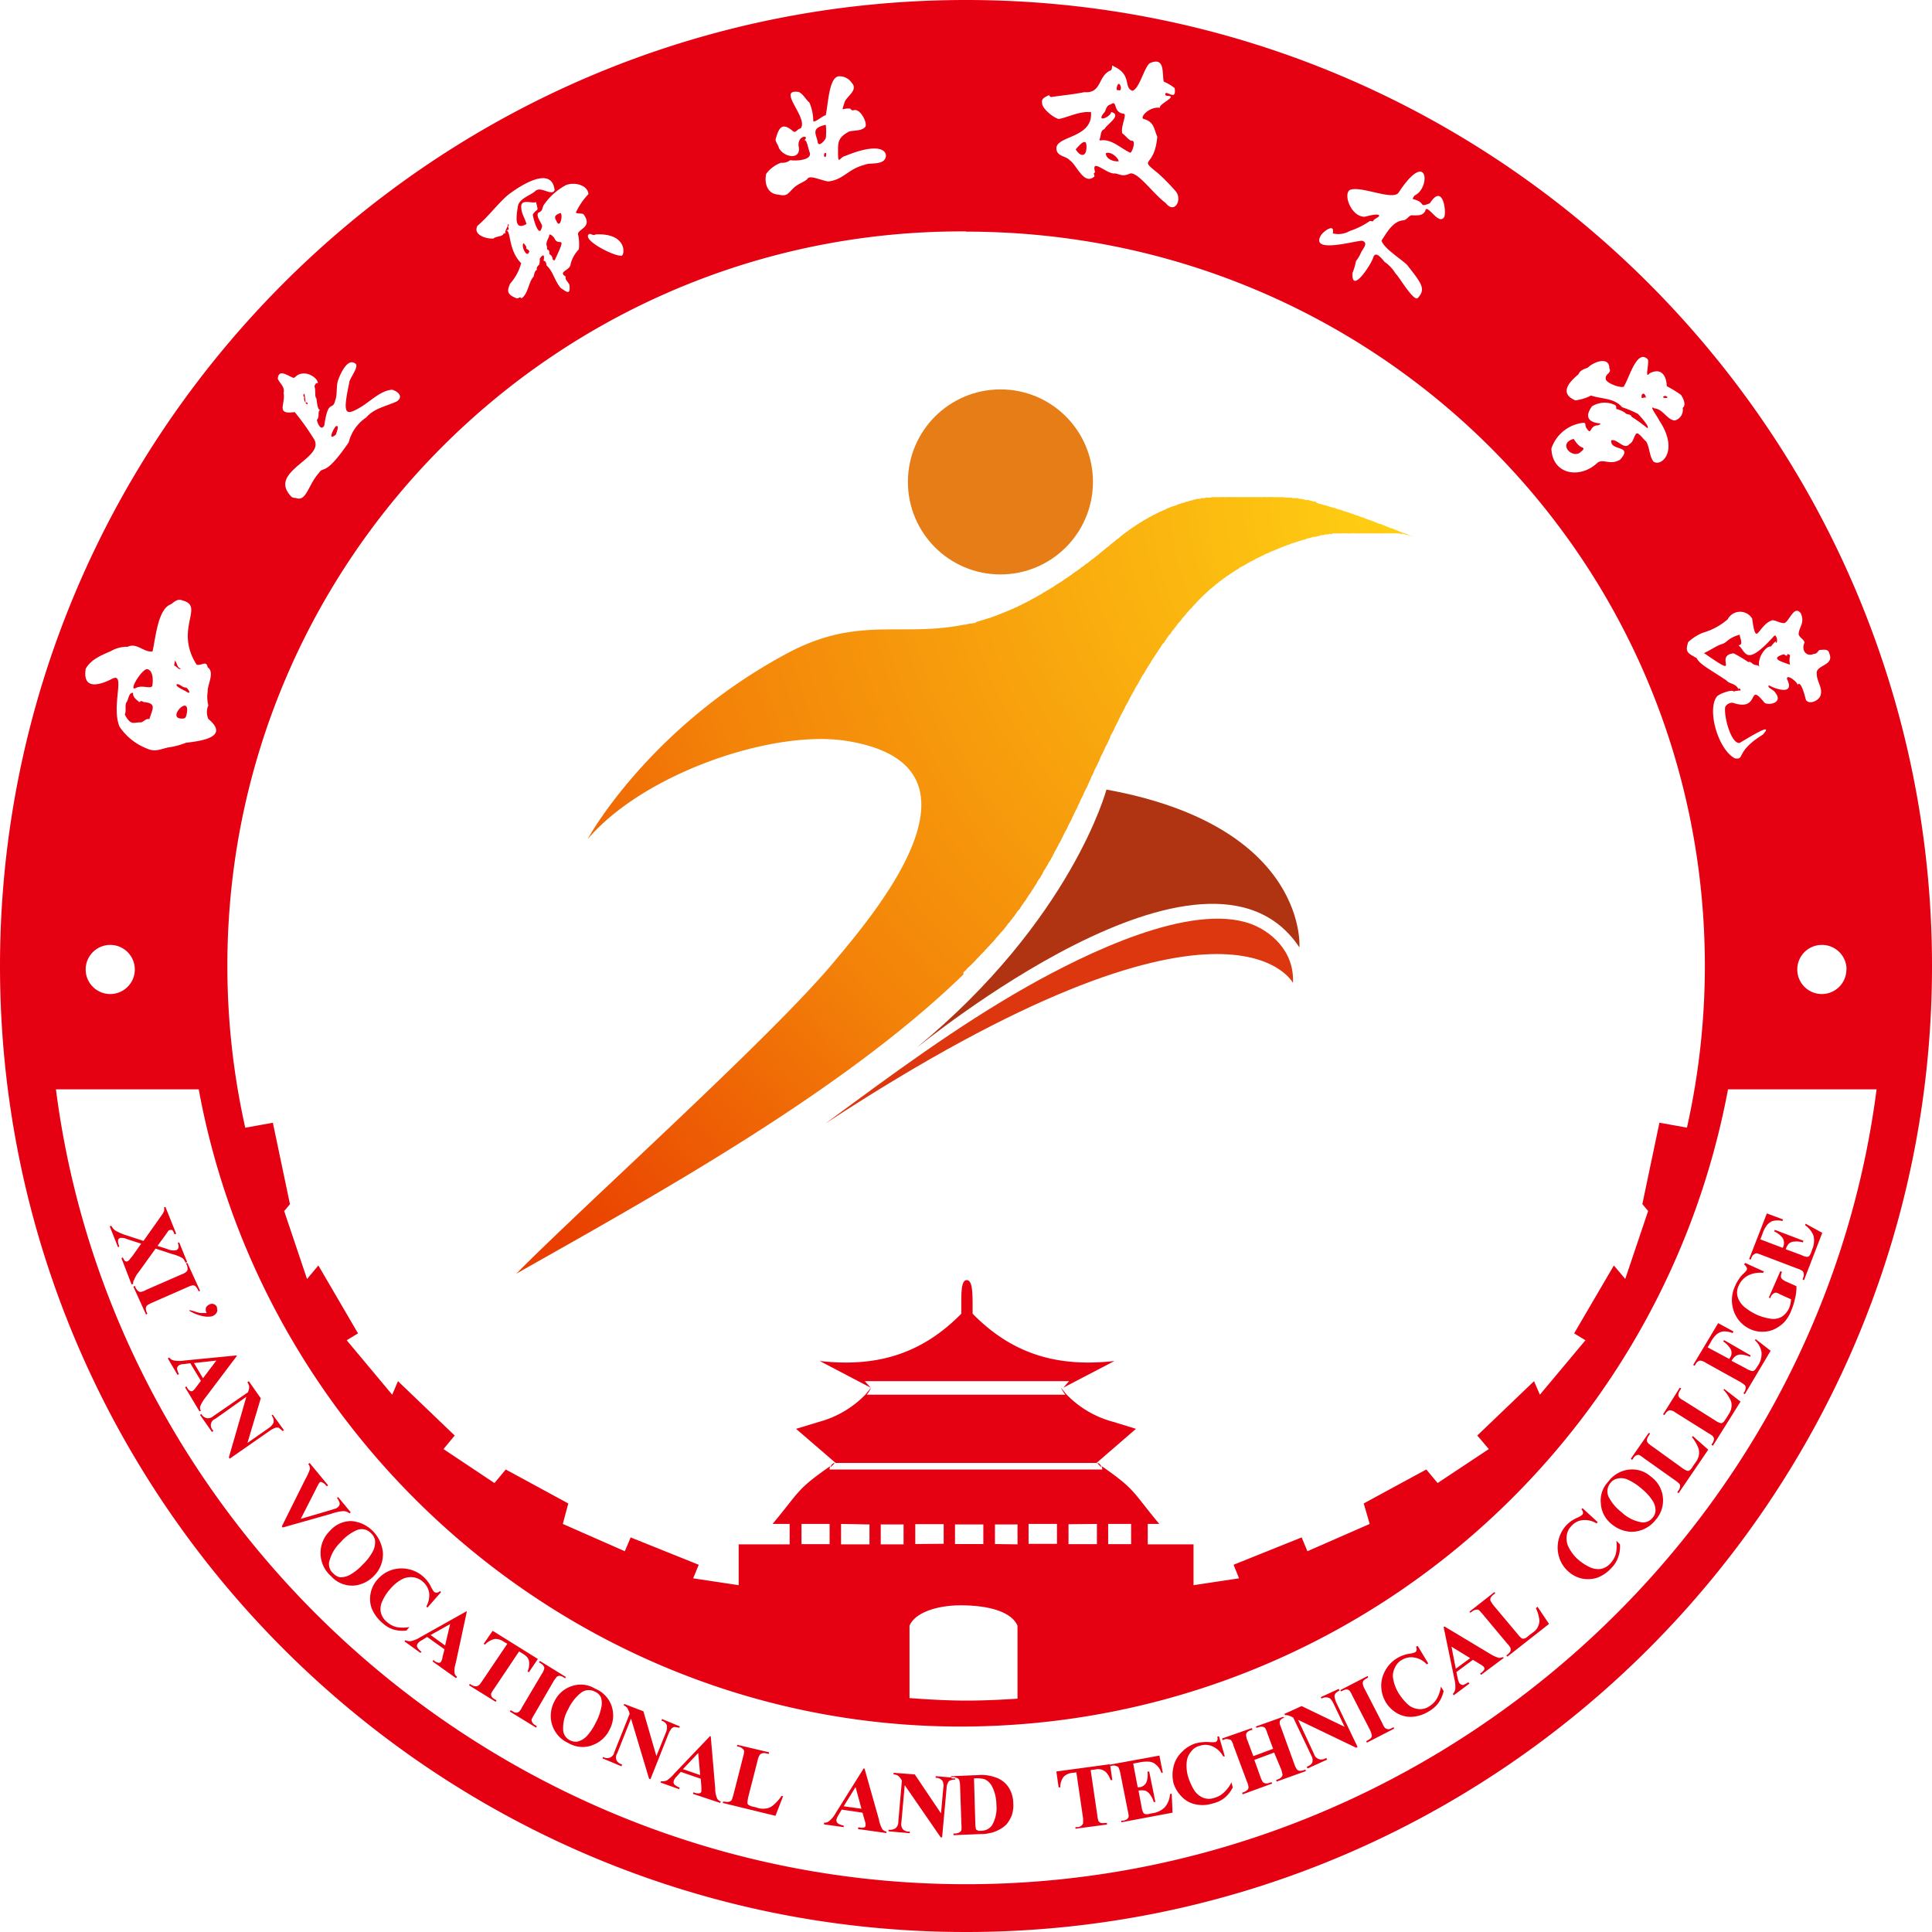
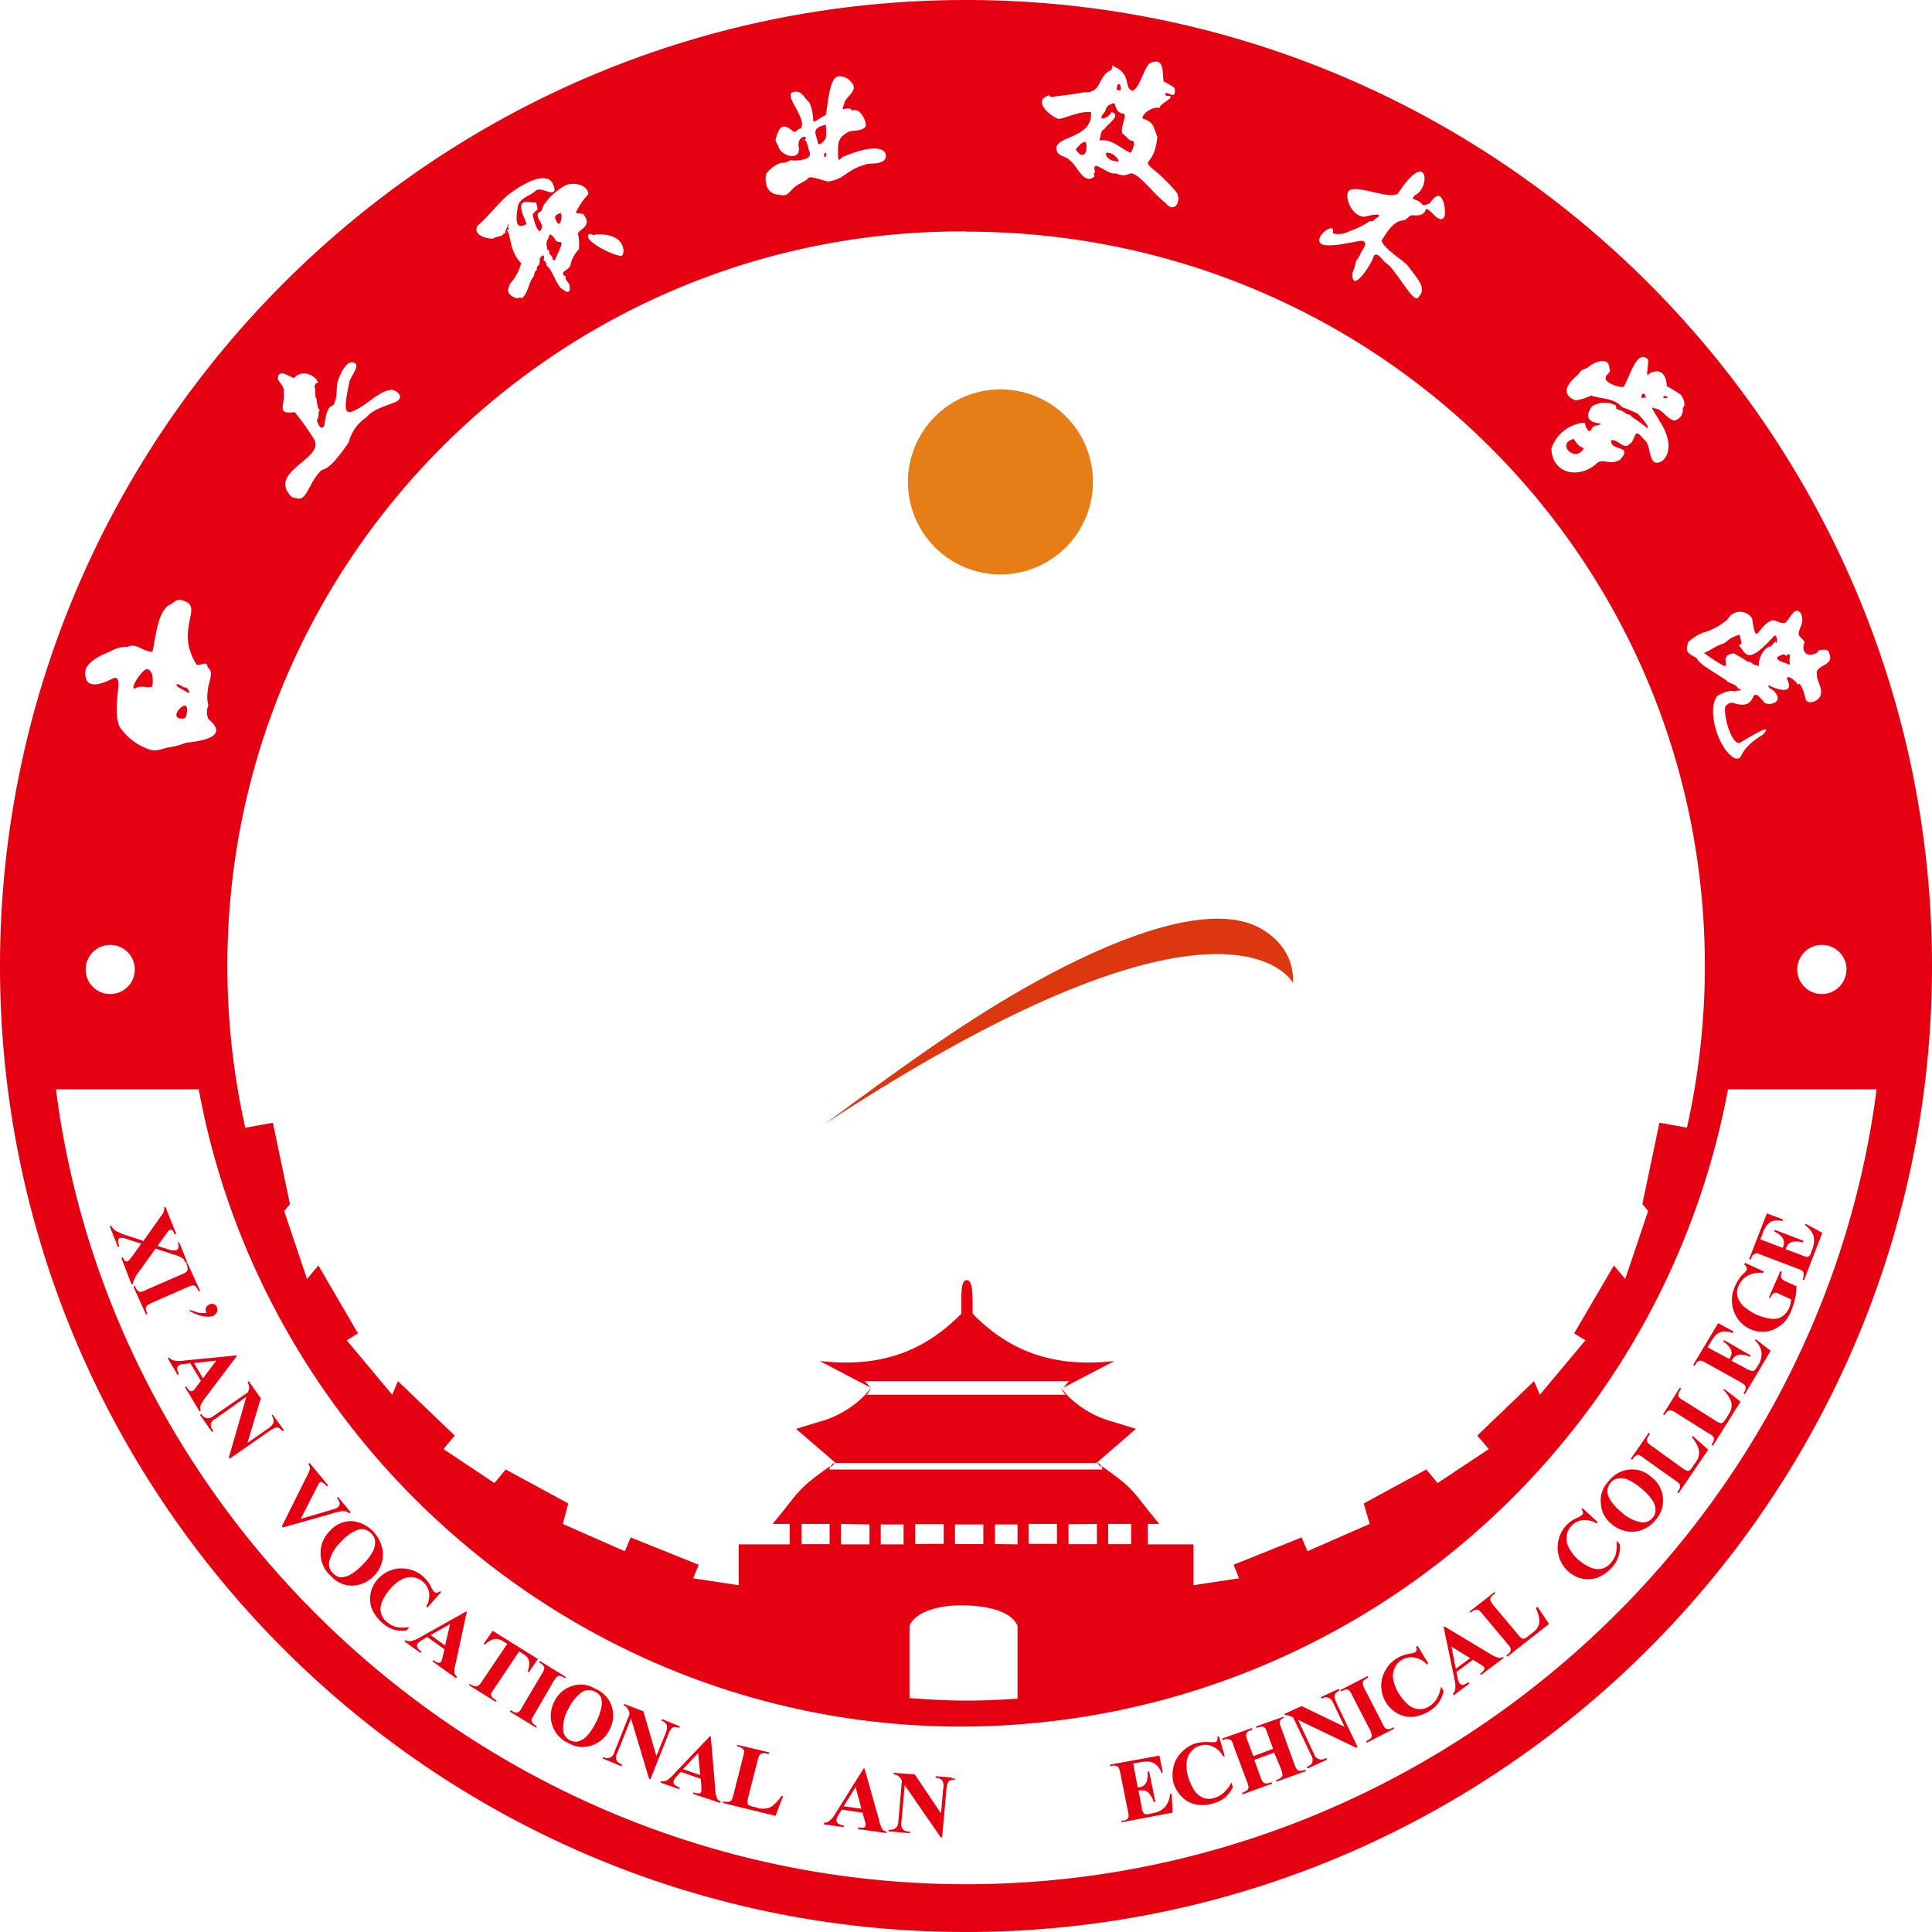
<svg xmlns="http://www.w3.org/2000/svg" width="898" height="898" fill="none">
  <path fill="#E77D16" fill-rule="evenodd" d="M508 224.034c-.02 23.749-19.29 42.985-43.03 42.967-23.75-.019-42.99-19.286-42.97-43.035.02-23.735 19.27-42.966 43-42.966 23.71-.038 42.96 19.153 43 42.863z" clip-rule="evenodd" />
-   <path fill="#B03312" fill-rule="evenodd" d="M514.27 367.03S498.19 427.57 426 487c1.66-.89 135.04-111.16 177.95-46.68 0 1.54 5.27-56.05-89.68-73.32z" clip-rule="evenodd" />
  <path fill="#DC370E" fill-rule="evenodd" d="M384 521.969c30.22-22.29 60.59-44.82 93.35-63.37 27.17-15.36 75.96-39.3 104.02-29.18 8.46 3.08 20.35 12.03 19.6 27.43 0 0-29.85-57.33-216.97 65.15z" clip-rule="evenodd" />
-   <path fill="url(#a)" fill-rule="evenodd" d="M447.86 452.86C391.72 507.48 304.33 555.58 240 592c31.65-32.05 119.04-110.42 147.76-145.05 18.96-22.68 77.51-91.19 5.61-102.592-34.2-5.394-94.3 15.152-120.21 45.662 0-.24 28.22-51.537 91.9-85.894 33.33-18.208 53.18-7.833 82.8-13.742.3-.069.61-.069.9 0 .27-.148.58-.23.89-.241l1-.274h.93c.32-.13.66-.211 1-.241.27 0 .65 0 .89-.241.24-.24.79-.48.79-.48s.62 0 1-.241q.42-.225.9-.275c.32-.141.67-.222 1.03-.24.29-.157.59-.295.89-.413q.48-.017.9-.24a3 3 0 0 1 1.03-.241l.89-.412c.38 0 .66-.24 1.04-.378.3-.048.6-.129.89-.24l.89-.378 1.04-.413c.24 0 .65-.24.89-.378l1.03-.377q.42-.248.9-.378c.24 0 .65-.275.89-.378l1.03-.413.9-.377c.37-.123.71-.297 1.03-.516q.435-.226.9-.378c.24 0 .61-.24.89-.378.31-.232.66-.406 1.03-.515q.48-.211.9-.515l.89-.378c.31-.233.66-.407 1.03-.516l.9-.515c.35-.13.68-.303 1-.515l.92-.516.9-.515c.38 0 .62-.378 1-.515l.89-.516c.33-.206.67-.378 1.03-.515.28-.241.66-.378.9-.618.24-.241.65-.413.89-.516s.66-.378 1.03-.653c.33-.11.64-.286.9-.515.37-.167.72-.387 1.03-.653.28.001.65-.378.89-.481.25-.103.66-.412.9-.653.37-.167.72-.387 1.03-.652l.9-.515a4.1 4.1 0 0 1 1.03-.619c.26-.261.56-.481.89-.653.24-.274.66-.378.9-.652l1.03-.619c.24-.275.65-.412.89-.653.32-.265.66-.485 1.04-.652.26-.286.56-.539.89-.756q.48-.272.9-.653l1.03-.619c.25-.269.56-.489.89-.652q.465-.356.9-.756a10 10 0 0 1 1.03-.653c.24-.275.62-.515.89-.79.32-.251.66-.459 1.03-.618.25-.275.62-.516.9-.791.32-.226.62-.479.89-.755.37-.169.7-.389 1-.653l.93-.756c.38-.275.62-.515 1-.756a4 4 0 0 0 .89-.79l.93-.756 1-.79c.27-.241.65-.516.89-.756s.66-.515 1.04-.756c.37-.241.65-.515.89-.79s.65-.516.89-.756c.25-.241.66-.515 1.04-.79.37-.275.65-.516.89-.756q.42-.358.9-.618c.24-.275.65-.516.89-.791s.65-.515.89-.755l1.04-.791c.26-.252.56-.461.89-.618l1.03-.79q.42-.358.9-.619c.26-.261.56-.481.89-.653.32-.253.67-.472 1.03-.653.26-.259.57-.468.9-.618.3-.273.65-.493 1.03-.653q.42-.358.9-.653c.24 0 .61-.377.89-.515l1.03-.618.9-.515c.31-.15.61-.322.89-.516.31-.232.66-.407 1.03-.515.27-.216.58-.39.9-.516.31-.211.64-.384 1-.515.33-.118.65-.292.92-.515l.9-.378c.31-.212.64-.385 1-.516.27 0 .65-.24.89-.377.24-.138.65-.275 1.03-.378q.405-.326.9-.516l.89-.378 1.03-.412q.465-.157.9-.378c.35-.031.7-.112 1.03-.24l.89-.378.9-.412c.36-.015.71-.096 1.03-.241q.42-.232.9-.275c.37 0 .65-.241 1.03-.378.29-.096.59-.176.89-.24.24 0 .66 0 .9-.275s.65 0 1.03-.241c.38-.24.62 0 .89-.274.28-.275.66 0 1.04-.241.31-.047.61-.139.89-.275h.9c.37 0 .65 0 1.03-.275s.62 0 .89 0c.28 0 .62 0 1.03-.24.42-.241.49 0 .9 0 .29-.053.6-.053.89 0 .38 0 .62 0 1.03-.275q.45.096.9 0c.29.057.6.057.89 0 .33.067.67.067 1 0q.465.1.93 0h1c.29-.064.6-.064.89 0q.45.092.9 0h1.03c.29-.064.6-.064.89 0h14.25c.34.069.69.069 1.03 0 .29-.048.6-.048.89 0h1.93c.29-.064.6-.064.89 0 .33-.067.67-.067 1 0h.93q.45.08.9 0c.32.067.66.067.99 0q.45.096.9 0c.34.065.69.065 1.03 0 .27 0 .52 0 .89.24q.45-.102.9 0h1.92q.465.11.9.275c.34-.051.69-.051 1.03 0h.9c.24 0 .65 0 1.03.275h.89q.465.108.9.275c.38 0 .65 0 1.03.241.38.24.65 0 .89 0s.66 0 1.04.24c.37.241.65 0 .89.275.31.014.62.096.89.241h1.04c.24.378.6.667 1.03.824.33.129.68.209 1.03.24.27.158.58.252.9.275.28.132.58.214.89.241.33.144.68.226 1.03.24q.42.239.9.275l1.03.378c.31.051.61.143.89.275.31.02.62.101.9.24.38 0 .62 0 1.03.275l.89.378c.35.015.69.096 1 .241.28 0 .52 0 .9.275l.92.378c.35.029.68.11 1 .24q.42.225.9.275c.35.105.69.231 1.03.378.27.156.58.238.89.24l.9.413c.35.105.69.231 1.03.378q.465.041.9.24l.89.378c.32.155.67.248 1.03.275.28 0 .66.24.9.378.24.137.65.275 1.03.378l.89.412q.465.07.9.24l1.03.378c.24 0 .65.275.89.378l1.04.413.89.378c.31.013.62.095.89.24.38 0 .66.275 1.04.378l.89.412c.38 0 .62.241 1.03.378.42.138.62.24.9.378.29.147.59.273.89.378.38 0 .62 0 1.03.275l.9.378 1 .378.93.378c.28.146.58.273.89.377l1 .413c.31.01.62.092.89.24.42 0 .66.275 1.03.378l.9.412c.3.06.6.141.89.241l1.04.378c-.34-.1-.69-.181-1.04-.241a2.1 2.1 0 0 0-.89-.274 2.7 2.7 0 0 0-.9-.241c-.37 0-.61 0-1.03-.275-.41-.275-.62 0-.89-.24-.28-.241-.62 0-1 0s-.65 0-.89-.241c-.31.067-.63.067-.93 0h-1.9a3.6 3.6 0 0 0-1.03 0h-2.82c-.29-.049-.6-.049-.89 0-.34.067-.69.067-1.04 0h-9.49c-.29.077-.6.077-.89 0h-1.93q-.45-.096-.9 0h-.89c-.34.07-.69.07-1.03 0h-1.9a2.1 2.1 0 0 0-.92 0h-2.79c-.34.065-.69.065-1.03 0-.28 0-.66 0-.9.241-.24.24-.65 0-.89 0s-.65 0-1.03.274h-.9c-.38 0-.65 0-1.03.275h-.89c-.28 0-.66 0-.9.275s-.65 0-1.03.241q-.48.036-.9.275h-1.03a2.1 2.1 0 0 1-.89.24q-.42.231-.9.275c-.33.128-.68.209-1.03.24-.24 0-.65.241-.89.378-.65.171-1.29.342-1.93.516-.27.157-.58.251-.89.275-.38 0-.66.24-1.04.377-.3.036-.61.117-.89.241-.34.147-.68.273-1.03.378q-.465.07-.9.275c-.24 0-.62.24-.89.378-.32.158-.68.252-1.03.275l-.9.378-.89.377-1.04.378c-.28.147-.58.273-.89.378l-1 .412c-.3.105-.6.231-.89.378l-.93.378-1 .378c-.32.126-.62.3-.89.516-.42 0-.66.274-1.03.378l-.9.377c-.31.155-.61.327-.89.516l-1.04.412a5 5 0 0 1-.89.515c-.37.102-.72.265-1.03.481q-.48.2-.9.516l-.89.412c-.32.212-.67.386-1.03.515q-.405.322-.9.481c-.38.275-.65.412-1.03.653-.32.14-.62.313-.89.516l-.9.515c-.38 0-.65.378-1.03.515s-.62.378-.9.653c-.27.275-.65.378-1.03.515-.25.271-.55.482-.89.619-.24.274-.62.378-.9.652l-1.03.619c-.28.237-.58.454-.89.653-.38.274-.62.378-1.04.652-.23.29-.54.505-.89.619-.24.274-.62.515-.89.79l-1 .653c-.28.24-.66.481-.93.756-.28.274-.62.515-1 .755a6.6 6.6 0 0 1-.89.791c-.28.24-.66.515-.9.755-.24.241-.65.516-1.03.791l-.89.893c-.37.215-.68.523-.9.893-.38.249-.73.549-1.03.894-.34.253-.64.554-.9.893-.27 0-.37.378-.65.653-.27.275-.24 0-.38.24-.13.24-.65.653-.89 1.031a6 6 0 0 0-.9 1.031 8 8 0 0 0-1.03 1.03 14 14 0 0 0-.89 1.031l-1.04.996a5.3 5.3 0 0 1-.89 1.031c-.33.362-.63.753-.89 1.168-.38.378-.66.756-1.04 1.134-.37.378-.65.79-.89 1.168s-.65.756-1.03 1.168-.62.756-.9 1.134c-.27.378-.62.79-.89 1.168-.28.378-.66.893-1.03 1.271-.38.378-.62.79-.9 1.305-.27.516-.62.757-1.03 1.135a7 7 0 0 1-.9 1.271c-.24.515-.61.927-.89 1.408-.27.481-.62.928-1.03 1.306s-.62.893-.9 1.408a13 13 0 0 0-.99 1.409c-.28.378-.52.893-.9 1.408q-.51.675-.93 1.409-.45.739-.99 1.409c-.28.515-.66 1.031-.9 1.546s-.65 1.031-1.03 1.546a9 9 0 0 1-.9 1.512c-.27.515-.65 1.03-.89 1.546-.24.515-.65 1.03-1.03 1.546-.38.515-.66 1.168-.9 1.683-.35.52-.65 1.072-.89 1.649-.41.516-.66 1.169-1.03 1.684-.38.515-.66 1.134-.9 1.649s-.65 1.168-1.03 1.787c-.38.618-.65 1.168-.89 1.683q-.525.857-.9 1.787c-.38.652-.65 1.168-1.03 1.786s-.65 1.305-.9 1.821a27 27 0 0 1-1.03 1.924c-.38.653-.62 1.134-.89 1.786-.36.614-.66 1.258-.9 1.924-.38.653-.65 1.272-1.03 1.924-.38.653-.62 1.271-.89 1.924-.28.653-.62 1.271-1.04 1.924-.41.653-.61 1.271-.89 2.062s-.62 1.271-.89 1.924c-.28.652-.62 1.271-1.04 2.027-.41.755-.62 1.305-.89 1.924-.28.621-.62 1.411-1 2.061s-.65 1.27-.93 2.06c-.27.79-.62 1.27-.89 1.93-.28.65-.62 1.4-1 2.02s-.65 1.41-.93 2.06a18 18 0 0 1-1 2.07c-.25.7-.55 1.39-.89 2.06-.28.62-.65 1.41-.9 2.02-.24.62-.65 1.31-1.03 2.06-.38.76-.65 1.28-.89 1.93s-.66 1.41-1.03 2.06c-.38.65-.52 1.27-.9 2.03-.38.75-.65 1.3-.89 1.92s-.66 1.31-1.03 2.06c-.38.76-.66 1.27-.9 1.93-.35.61-.65 1.25-.89 1.92-.38.65-.66 1.27-1.04 1.92-.37.66-.65 1.28-.89 1.93-.31.61-.66 1.21-1.03 1.79-.24.65-.66 1.3-.9 1.92-.35.58-.65 1.19-.89 1.82-.38.62-.66 1.27-1.03 1.79-.26.61-.56 1.21-.9 1.78-.31.62-.66 1.21-1.03 1.79-.24.65-.62 1.17-.9 1.82-.27.65-.61 1.13-.89 1.65-.27.52-.65 1.17-1.03 1.68q-.39.855-.9 1.65c-.37.52-.62 1.17-1.03 1.69-.41.51-.62 1.03-.89 1.64-.28.62-.62 1.04-.9 1.55-.27.52-.62 1.03-1.03 1.55-.41.51-.62 1.03-.89 1.54-.28.52-.62 1-1 1.51-.23.51-.53.99-.9 1.41-.27.52-.65 1.03-.92 1.55-.37.45-.7.92-1 1.41-.28.51-.66.89-.9 1.41-.24.51-.65.89-1.03 1.41-.25.46-.55.9-.89 1.3-.28.52-.66.89-.9 1.41-.24.51-.65.89-1.03 1.27s-.65.89-.89 1.27c-.34.41-.64.85-.9 1.31-.39.38-.73.81-1.03 1.27-.28.38-.65.75-.9 1.17-.24.41-.65.75-1.03 1.13-.27.45-.57.89-.89 1.31-.34.34-.64.72-.9 1.13-.38.38-.65.79-1.03 1.17-.34.3-.64.65-.89 1.03-.38.38-.66.75-1.04 1.13-.37.38-.61.66-.89 1.03-.28.38-.24.38-.38.52-.24.15-.42.38-.51.65-.39.3-.74.65-1.04 1.03-.32.31-.62.64-.89 1l-1.03 1.03c-.24.38-.62.65-.9 1.03-.35.29-.65.64-.89 1.03-.38.24-.62.65-1.03.89-.26.38-.56.73-.9 1.03l-1 1.04c-.34.31-.65.65-.93 1.03l-.89.89-1 1.03c-.34.26-.65.56-.93.89-.37.24-.62.62-.99.9-.27.36-.57.71-.9 1.03-.34.25-.64.55-.89.89z" clip-rule="evenodd" />
  <path fill="#E50012" fill-rule="evenodd" d="M510 680c.63.74 1.29 1.41 2 2-.31-1.17-1.1-1.96-2-2M401.96 641.97h94.94l-2.67 3.03L518 632.59c-26.45 3.02-47.54-3.2-65.93-21.98v-3.06c0-6.33 0-12.55-2.71-12.55s-2.54 6.22-2.54 12.55v3.06c-18.42 18.78-39.48 25-65.82 21.98L404.67 645zM528 664.13l-10.46-3.22a47.16 47.16 0 0 1-21.74-12.66l-2.68-3.25c.56 1.16 1.25 2.25 2.06 3.25h-92.33c.84-.97 1.52-2.07 2.03-3.25l-2.68 3.25a47.17 47.17 0 0 1-21.6 12.66l-10.6 3.22L388.42 680h121.23zM386 682c.7-.61 1.36-1.28 2-2-.9.03-1.69.82-2 2M568.907 833.12c-1.2 1.17-2.67 2.02-4.27 2.47-1.75.67-3.69.67-5.44 0a9.3 9.3 0 0 1-4.13-3.47 28.4 28.4 0 0 1-2.85-6.34 18.3 18.3 0 0 1-.62-6.95c.19-1.74.9-3.38 2.05-4.7a6.87 6.87 0 0 1 4.12-2.71 7.92 7.92 0 0 1 5.97.38c2.06.94 3.74 2.55 4.79 4.56h.76l-2.71-9.36-.79.28c.19.54.19 1.13 0 1.67-.21.37-.54.65-.94.8-.86.04-1.71.04-2.57 0-2.13-.17-4.27 0-6.35.52-2.49.75-4.75 2.14-6.55 4.03a13.5 13.5 0 0 0-3.89 6.75c-.66 2.59-.66 5.31 0 7.9.78 2.37 2.11 4.52 3.89 6.26 1.74 1.8 3.99 3.01 6.45 3.48 2.7.55 5.51.37 8.12-.52a13.2 13.2 0 0 0 5.3-2.58 14.8 14.8 0 0 0 3.75-4.8l-.62-2.36c-.84 1.78-2.02 3.37-3.47 4.69M442.29 826.57v-.38l-7.38-.62v.76c1.21-.05 2.37.47 3.13 1.4.53 1.06.67 2.27.39 3.42l-1.05 11.73-12.19-18.13-9.86-.75v.75c.68.03 1.35.2 1.95.52.56.43 1.04.95 1.43 1.53l.49.79-1.67 19.26c.03 1.12-.44 2.19-1.29 2.94-.96.6-2.12.83-3.24.65v.76l9.86.88v-.75h-.66a3.84 3.84 0 0 1-2.48-1.02c-.72-.9-1-2.07-.76-3.19l1.56-17.37L437.24 854h.66l2.06-22.71c0-.94.23-1.87.66-2.71.25-.51.52-.89 1.05-.99.72-.34 1.53-.49 2.33-.41v-.55h-.77zM646.88 803.24c-.54.33-1.15.51-1.78.51q-.675-.165-1.29-.51c-.53-.67-.95-1.41-1.26-2.2l-8.24-16c-.45-.75-.75-1.57-.89-2.44-.05-.44.04-.9.24-1.3.43-.48.95-.86 1.53-1.13l.75-.52-.24-.65-12.7 6.56.27.61.89-.37c.53-.34 1.14-.51 1.77-.52.41.04.8.17 1.16.38.6.69 1.07 1.48 1.39 2.33l8.25 16c.38.78.68 1.6.88 2.44.06.44-.04.89-.27 1.27-.44.46-.95.85-1.5 1.17l-.78.37.27.76 12.67-6.52-.24-.65z" clip-rule="evenodd" />
-   <path fill="#E50012" fill-rule="evenodd" d="M462.63 826.108a19.2 19.2 0 0 0-8.09-1.04l-12.54.52v.38h1.86v.211c.36.05.72.149 1.05.309.43.15.77.48.94.89.27.84.4 1.71.39 2.59l.63 18.13c.08.86.08 1.73 0 2.59-.2.42-.51.76-.91 1-.58.3-1.21.48-1.86.52h-.91v.79l12.54-.52c1.32.05 2.64-.08 3.92-.38 1.69-.28 3.31-.849 4.8-1.689 1.31-.66 2.49-1.531 3.5-2.581.98-1.25 1.77-2.63 2.35-4.1.57-1.75.79-3.589.67-5.419.01-2.62-.71-5.201-2.1-7.441a11.6 11.6 0 0 0-6.24-4.76m-1.58 22.37a6.12 6.12 0 0 1-5.21 2.451c-.54.13-1.11.039-1.58-.241a.86.86 0 0 1-.63-.519c-.16-.68-.25-1.371-.28-2.071l-.63-21.48a13.5 13.5 0 0 1 4.94.38c1.54.71 2.78 1.93 3.5 3.45 1.29 2.6 1.96 5.451 1.96 8.351.36 3.36-.37 6.749-2.07 9.679M491 823.39l1.05 7.37h.81c-.1-1.77.45-3.51 1.54-4.91a6.35 6.35 0 0 1 3.92-1.8l1.97-.24 3.11 21.17c.05.86.05 1.71 0 2.56-.16.41-.43.76-.77 1.04-.5.44-1.15.68-1.82.66h-.94v.76l14.64-1.94v-.76h-.91c-.65.13-1.31.13-1.96 0-.39-.2-.75-.47-1.05-.79-.27-.84-.45-1.69-.53-2.57l-3.12-21.21 2.07-.24c.94-.25 1.93-.25 2.87 0 .91.24 1.72.74 2.35 1.42a9.6 9.6 0 0 1 1.96 3.46h.81l-1.05-7.37z" clip-rule="evenodd" />
  <path fill="#E50012" fill-rule="evenodd" d="M543.81 833.94c-.11 2.2-.94 4.31-2.36 6.01a9.6 9.6 0 0 1-5.75 2.82l-1.69.38c-.6.14-1.22.14-1.82 0-.34-.08-.62-.31-.78-.62-.42-.85-.69-1.77-.8-2.71l-1.44-7.56c1-.16 2.02-.16 3.02 0 .89.32 1.67.91 2.21 1.68a9.9 9.9 0 0 1 1.82 3.61h.81l-2.88-14.13h-.81c.26 1.68.09 3.39-.49 4.99a4.06 4.06 0 0 1-3.51 2.33h-.53l-2.1-11.03 2.77-.51c1.45-.33 2.94-.45 4.43-.38 1.21.04 2.36.5 3.26 1.3a8.2 8.2 0 0 1 2.63 3.85h.67l-1.58-7.97-22.89 4.19v.79l.91-.27c.75-.17 1.53-.07 2.21.27.47.09.83.45.92.9.3.69.53 1.42.66 2.16l3.52 17.7c.24.84.37 1.71.38 2.58-.11.44-.34.84-.67 1.17-.52.4-1.15.67-1.82.75h-.91v.76l23.8-4.47-.39-8.86zM596.36 798l-12.65 4.49.28.61.9-.24c.57-.24 1.19-.34 1.81-.27.47.06.91.23 1.29.51.45.76.8 1.58 1.04 2.44l2.71 7.29-9.18 3.43-2.74-7.3c-.35-.77-.56-1.59-.63-2.43-.02-.45.11-.9.38-1.27.48-.46 1.05-.81 1.67-1.03l.91-.24-.25-.78-13.9 4.86.28.75.9-.37c.63-.18 1.29-.18 1.91 0 .45 0 .87.17 1.19.48.5.73.85 1.56 1.04 2.43l6.32 16.89c.37.76.59 1.59.66 2.43.03.42-.11.83-.38 1.16-.49.48-1.07.86-1.7 1.13l-.9.28.27.75 13.73-5-.27-.62-.91.24c-.61.26-1.28.36-1.94.28-.43-.08-.82-.25-1.15-.52-.5-.76-.9-1.57-1.18-2.43l-2.85-7.95 9.21-3.42 3.23 7.74c.3.82.52 1.67.66 2.53-.01.45-.2.86-.52 1.17-.45.49-1.02.85-1.67 1.03l-.8.37.28.65 13.59-4.86-.28-.75-.76.37c-.63.19-1.29.27-1.95.24-.45-.04-.86-.27-1.15-.61-.51-.71-.91-1.5-1.18-2.33L595.46 803c-.52-1.27-.76-2.05-.63-2.43-.04-.42.1-.85.39-1.17.46-.46 1.03-.8 1.67-.99l.9-.41c-.34.09-.66.22-.97.38zM786.44 668.01c1.12 1.37 2.04 2.89 2.75 4.51.47 1.09.65 2.29.51 3.47a7.65 7.65 0 0 1-1.39 3.47l-1.39 1.95c-.37.74-.88 1.4-1.5 1.94-.32.27-.74.37-1.15.28a9.1 9.1 0 0 1-2.41-1.32l-14.13-10.2c-.7-.43-1.34-.96-1.9-1.56-.22-.41-.35-.86-.37-1.32.17-.64.43-1.25.78-1.81l.74-1.04-.64-.38-8.34 12.04.64.52.51-.76c.33-.57.82-1.03 1.39-1.32.39-.2.82-.28 1.26-.24.76.39 1.47.87 2.13 1.42l14.68 10.41c.72.48 1.39 1.04 2 1.66.27.37.37.84.27 1.29-.06.68-.33 1.32-.78 1.84l-.51.76.65.38L794 673.81l-7.19-6.35zM801 645.89c1.24 1.29 2.27 2.75 3.08 4.35.61 1.03.87 2.23.75 3.42-.1 1.29-.53 2.53-1.27 3.59l-1.16 1.92c-.75 1.02-1.13 1.78-1.54 1.91-.26.35-.71.5-1.12.38-.88-.24-1.7-.63-2.43-1.16l-14.77-9.31c-1.13-.65-1.92-1.17-2.05-1.54-.29-.3-.43-.72-.38-1.13.06-.68.28-1.34.65-1.92l.65-1.02-.65-.38-7.76 12.39.62.37.47-.71c.31-.53.74-.97 1.27-1.27.38-.25.85-.33 1.3-.24.83.21 1.61.59 2.29 1.13l15.28 9.58c1.13.65 1.92 1.16 2.02 1.54.3.3.45.71.41 1.13-.07.65-.29 1.27-.65 1.81l-.51.76.65.51L809 651.47l-7.52-5.85zM767.467 686.45a13.02 13.02 0 0 0-10.21-3.38 13.87 13.87 0 0 0-9.77 5.67c-2.6 2.71-3.84 6.42-3.4 10.13.22 3.77 2.07 7.26 5.07 9.59 2.55 2.15 5.77 3.4 9.12 3.54 4.36-.03 8.47-2.03 11.16-5.43 5.11-5.62 4.66-14.29-1-19.36-.26-.23-.53-.45-.8-.66zm.65 19a5.56 5.56 0 0 1-4.94 2.16c-3.53-.58-6.81-2.2-9.39-4.66-2.47-1.87-4.5-4.24-5.96-6.95a6.04 6.04 0 0 1 .75-6.75 5.17 5.17 0 0 1 3.2-1.99 7.28 7.28 0 0 1 4.56.37c2.49 1.11 4.79 2.6 6.81 4.42 1.91 1.54 3.58 3.36 4.93 5.4.94 1.38 1.43 3 1.4 4.66a5.02 5.02 0 0 1-1.36 3.34M713.89 747.5c.78 1.6 1.3 3.3 1.55 5.06.16 1.15-.02 2.33-.53 3.39a6.35 6.35 0 0 1-2.35 2.78l-1.83 1.39c-1.05.89-1.68 1.4-2.07 1.4-.42.2-.91.2-1.33 0-.66-.5-1.24-1.08-1.72-1.73l-11.38-13.58c-.55-.67-1.03-1.4-1.44-2.17-.13-.41-.13-.85 0-1.26.33-.58.77-1.1 1.3-1.52l.92-.75-.39-.51-11.62 9.1.39.5.77-.5c.49-.43 1.08-.73 1.72-.89.43-.07.87-.07 1.3 0 .66.59 1.27 1.22 1.82 1.9l11.66 13.95c.61.57 1.1 1.25 1.44 2 .1.43.1.87 0 1.29-.26.59-.68 1.1-1.2 1.5l-.77.64.53.51L720 754.8l-5.37-7.98zM751.022 722.31c-.48 1.58-1.3 3.03-2.4 4.26a8.17 8.17 0 0 1-4.61 2.69c-1.86.23-3.74-.12-5.4-1-2.06-.99-3.97-2.3-5.64-3.87a19.2 19.2 0 0 1-4.09-5.71 9.07 9.07 0 0 1-.65-4.88c.19-1.72.96-3.33 2.2-4.53a7.9 7.9 0 0 1 5.12-2.7c2.29-.24 4.59.3 6.53 1.52l.52-.62-7.05-6.47-.51.52c.4.43.66.97.75 1.56 0 .43-.19.85-.51 1.14-.63.47-1.31.87-2.03 1.17-1.92.8-3.66 1.98-5.12 3.46a15.24 15.24 0 0 0-3.72 6.92c-.62 2.61-.54 5.33.24 7.89.74 2.53 2.16 4.8 4.1 6.57 1.79 1.7 4 2.89 6.39 3.46 2.43.52 4.96.39 7.32-.38a17 17 0 0 0 6.54-4.53 13.1 13.1 0 0 0 3.19-5.16c.67-1.85.93-3.84.76-5.81l-1.65-1.66c.26 2.06.17 4.14-.28 6.16M696.6 770.57c-1.47-.45-2.87-1.11-4.17-1.95L671.41 756l-.41.24 4.94 23.81c.41 1.57.58 3.19.51 4.81-.11.94-.51 1.81-1.15 2.48l.37.66 7.32-5.47-.51-.63c-.74.52-1.54.95-2.37 1.29-.71.02-1.38-.32-1.8-.91a7.2 7.2 0 0 1-.74-2.09l-.64-3 7.71-5.71 3.15 1.95c.49.26.96.56 1.39.91.22.11.39.3.51.52.27.27.36.68.24 1.04-.38.67-.9 1.24-1.53 1.68l-.47.28.47.62 10.6-7.91-.51-.35c-.59.28-1.24.4-1.89.35m-19.95 5.06-1.99-10.25 8.7 5.33zM667.792 789.63a9.8 9.8 0 0 1-3.44 3.45 7.4 7.4 0 0 1-5.28 1.27 8.57 8.57 0 0 1-4.9-2.31 26.7 26.7 0 0 1-4.24-5.28 19.5 19.5 0 0 1-2.41-6.55c-.27-1.67-.01-3.39.76-4.9a7.55 7.55 0 0 1 3.2-3.72 8.4 8.4 0 0 1 5.8-1.18c2.28.35 4.37 1.48 5.89 3.21l.66-.48-4.9-8.14-.76.41c.26.52.34 1.1.24 1.66-.09.36-.31.68-.62.9-.78.33-1.6.55-2.44.65-2.09.29-4.09.99-5.9 2.07a14.77 14.77 0 0 0-5.41 5.52 14.3 14.3 0 0 0-2.04 7.59c.05 2.64.8 5.22 2.17 7.48 1.27 2.07 3.04 3.79 5.14 5 2.17 1.27 4.67 1.86 7.17 1.69 2.75-.21 5.41-1.1 7.73-2.58 1.71-.98 3.2-2.29 4.38-3.87 1.17-1.65 1.99-3.53 2.41-5.52l-1.28-2.06c-.25 2-.91 3.94-1.93 5.69" clip-rule="evenodd" />
  <path fill="#E50012" fill-rule="evenodd" d="M620.28 788.61c-.01-.49.13-.98.38-1.41.55-.6 1.22-1.08 1.97-1.41l-.39-.79-8.34 3.85.39.66c1.05-.65 2.36-.75 3.5-.28.67.28 1.33 1.17 2.1 2.72l5.08 10.67-19.97-9.63-9 4.09 1.09-.38.21.52c.27-.04.56-.04.84 0 .71.12 1.41.34 2.06.65l.91.48 8.38 17.63c.56.92.75 2.01.52 3.06-.28.93-1.19 1.55-2.62 2.2l.38.76 9.01-4.1-.25-.79-.66.28c-1.69.93-3.83.33-4.77-1.33-.14-.23-.24-.48-.31-.74l-7.43-15.93 27.01 12.97.63-.38-9.91-20.65c-.37-.87-.64-1.78-.81-2.72M93 653.84c.57-1.45 1.35-2.8 2.32-4.03L110 630.37V630l-24.24 2.37c-1.58.28-3.2.28-4.78 0-.94-.14-1.77-.64-2.32-1.39l-.66.41 4.54 7.67.62-.37c-.4-.81-.71-1.66-.9-2.54.05-.67.44-1.28 1.04-1.62.68-.34 1.44-.52 2.22-.51l2.94-.37 4.92 8.18-2.32 3.05c-.3.45-.65.87-1.04 1.25-.15.16-.33.29-.52.4-.32.18-.72.18-1.04 0-.68-.36-1.22-.93-1.52-1.62l-.28-.51-.66.38L92.72 656l.66-.24c-.34-.58-.47-1.26-.38-1.92m-2.84-20.29 10.39-1.15-6.2 8.22zM126.74 657.53l-.51.37c.81.94 1.14 2.2.9 3.41a6.7 6.7 0 0 1-2.32 2.53l-9.79 6.82 6.19-20.74-5.56-7.92-.63.41c.32.56.57 1.16.76 1.77.09.7.01 1.4-.24 2.05l-.27.89-16.08 11.09c-.81.72-1.89 1.08-2.97.99-1.15-.26-2.13-1-2.7-2.02l-.52.52 5.53 7.88.66-.51-.42-.51a3.198 3.198 0 0 1 1.32-5.09l14.42-10.24-8.13 28.16.38.61 18.81-13.1c.77-.51 1.59-.93 2.45-1.27.51-.12 1.05-.12 1.56 0 .63.48 1.23.99 1.8 1.54l.62-.38zM190.301 756.252c-2 .38-4.06.38-6.06 0-1.63-.43-3.13-1.23-4.39-2.34a8.2 8.2 0 0 1-2.84-4.48c-.35-1.84-.07-3.75.8-5.41.92-2.07 2.19-3.98 3.73-5.65 1.51-1.78 3.34-3.27 5.4-4.37a9.15 9.15 0 0 1 5.02-.9c1.68.21 3.26.92 4.53 2.03a8.85 8.85 0 0 1 2.97 5.17c.25 2.22-.21 4.46-1.31 6.41l.52.51 6.33-7.2-.52-.51c-.39.46-.95.74-1.56.79-.4-.02-.8-.15-1.14-.38-.5-.65-.94-1.34-1.31-2.07a15.6 15.6 0 0 0-3.77-5.06 14.87 14.87 0 0 0-6.92-3.45c-2.56-.56-5.23-.43-7.72.38-2.54.85-4.81 2.36-6.57 4.38a13.5 13.5 0 0 0-3.22 6.44c-.51 2.45-.3 5 .62 7.34 1.08 2.47 2.72 4.66 4.78 6.41 1.47 1.39 3.23 2.45 5.15 3.1 1.97.57 4.03.74 6.06.51zM177.991 721.75c-.78-7.97-7-14.21-14.73-14.75-3.79-.01-7.41 1.66-9.93 4.58-5.48 5.25-5.8 14.1-.73 19.76.39.44.8.84 1.23 1.22 2.98 3.34 7.35 4.95 11.69 4.3 3.22-.52 6.19-2.12 8.45-4.55 2.72-2.77 4.18-6.61 4.02-10.56m-9.43 5.49a24.3 24.3 0 0 1-5.81 4.69 9.04 9.04 0 0 1-4.76 1.19 6.05 6.05 0 0 1-3.14-1.86c-1.45-1.22-2.17-3.15-1.89-5.07.83-3.63 2.72-6.91 5.4-9.4 2.01-2.37 4.5-4.24 7.3-5.49 2.29-1.09 5-.55 6.75 1.33.96.84 1.63 1.98 1.9 3.25.14 1.6-.11 3.22-.75 4.69a23.8 23.8 0 0 1-5 6.67M159.5 702.37c1.09-.02 2.14.35 2.98 1.06l.52-.53-5.85-7.07-.52.39c.5.63.89 1.35 1.15 2.12.14.39.14.81 0 1.2-.14.35-.37.67-.66.92-.34.32-.73.59-1.16.78-.52 0-1.57.53-3.15.92l-13.02 3.81 7-13.71c.67-1.45 1.19-2.22 1.33-2.61.18-.22.34-.44.49-.67.32-.21.73-.21 1.05 0 .79.33 1.47.88 1.96 1.59l.28.24.63-.39-8.61-10.42-.63.53c.54.62.82 1.43.77 2.26-.56 1.7-1.3 3.34-2.21 4.88L131 709.47l.39.53 22.68-6.43c1.75-.63 3.58-1.03 5.43-1.2M408.51 845.63 401.83 822h-.42l-12.87 20.54c-.75 1.43-1.76 2.7-2.98 3.74-.69.64-1.62.97-2.56.9v.8l9.14 1.28v-.76a6.3 6.3 0 0 1-2.56-.9c-.6-.41-.9-1.12-.8-1.84.18-.72.48-1.41.9-2.04l1.56-2.6 9.65 1.42 1.04 3.64c.17.5.3 1.01.38 1.52v.8c0 .4-.25.76-.62.9-.73.2-1.49.2-2.22 0h-.62v.76L412 852v-.66c-.7-.16-1.33-.52-1.83-1.04-.83-1.45-1.39-3.03-1.66-4.67m-16.37-6.07 5.53-8.93 2.74 10.08zM70.59 605.55l16.5-7.25c.78-.38 1.6-.68 2.44-.88.45-.01.89.12 1.27.37.49.49.88 1.05 1.17 1.67l.38.75.65-.24L87.09 587l-.62.24.38.78c.22.62.34 1.26.38 1.91-.08.41-.25.8-.52 1.12-.68.57-1.46 1.01-2.3 1.29l-16.53 7.22c-.74.46-1.56.77-2.41.92-.47.01-.92-.14-1.3-.41q-.66-.675-1.14-1.5l-.38-.91-.65.4L67.88 611l.65-.37-.38-.75c-.23-.58-.36-1.19-.38-1.81.06-.45.24-.89.52-1.26.72-.49 1.49-.91 2.3-1.26M62.37 594.81c.52-1.32 1.25-2.55 2.16-3.64l7.78-10.82 7.67 2.53c1.33.31 2.61.78 3.83 1.38.58.22 1.09.56 1.51 1.01.36.5.66 1.05.89 1.62l.79-.24-3.7-9.2-.65.27c.22.56.34 1.15.38 1.75 0 .37-.14.73-.38 1.01-.15.3-.43.52-.75.61-1.48.23-3 .02-4.35-.61l-4.35-1.38 3.59-4.92 1.41-2.02c.19-.23.46-.4.75-.47h1.03c.39.39.7.86.89 1.38l.24.64.79-.24-5-12.47-.62.1c.06.51.06 1.01 0 1.52 0 .37-.27.77-.51 1.28-.24.5-.79 1.11-1.92 2.76l-7.16 10.12-8.05-2.63c-1.73-.54-3.4-1.26-4.97-2.16a5.7 5.7 0 0 1-1.92-2.26L51 570l3.84 9.67.61-.23c-.24-.88-.51-1.38-.51-1.65a3.7 3.7 0 0 1 0-1.62c.2-.35.51-.63.89-.78 1.18-.1 2.36.12 3.42.64l6.38 2.03-4.08 5.76c-.89 1.01-1.4 1.79-1.68 2.02-.16.14-.33.26-.51.37-.32.19-.71.19-1.03 0-.38 0-.75-.77-1.27-1.78l-.61.37 4.69 12.2.79-.24c-.12-.68.04-1.38.44-1.95M89.92 609.399c-1.27-.38-1.92-.52-1.92-.28s.65.52 2.2 1.31c1.26.58 2.59 1.01 3.95 1.28 1.13.27 2.29.35 3.44.25 1.03-.04 2-.5 2.68-1.28.65-.63.89-1.59.62-2.46.04-.85-.48-1.63-1.28-1.93a2.14 2.14 0 0 0-2.16 0c-.7.27-1.29.77-1.68 1.41-.25.87-.15 1.8.27 2.6h-2.95c-1.08-.23-2.13-.53-3.17-.9M217 749h-.28l-21.18 11.86c-1.34.88-2.83 1.53-4.4 1.91-.94.13-1.89 0-2.76-.37l-.38.51 7.43 5.37.49-.52a7.4 7.4 0 0 1-1.92-2.05c-.32-.62-.22-1.38.25-1.91.49-.59 1.11-1.07 1.81-1.4l2.48-1.54 8.06 5.74-.91 3.59a4.1 4.1 0 0 1-.38 1.5c-.08.29-.23.56-.42.79 0 .24-.49.38-.91.38a3.76 3.76 0 0 1-2.06-.89l-.38-.38-.52.62 10.92 7.79.52-.65c-.59-.38-1.01-.97-1.18-1.64-.15-1.55.02-3.1.52-4.58zm-10.12 15.82-6.74-4.85 9.08-5.09zM359.81 838.69c-.87.89-1.97 1.51-3.19 1.81-1.27.25-2.57.25-3.83 0l-2.24-.66c-.84-.09-1.65-.35-2.38-.77-.42-.2-.71-.59-.78-1.04q.09-1.365.39-2.7l4.37-17.11c.17-.87.48-1.7.92-2.47.25-.36.63-.63 1.06-.76.65-.2 1.35-.2 1.99 0l1.31.24v-.76L342.74 811l-.25.62.93.28c.64.13 1.24.44 1.7.9.37.26.64.62.78 1.05-.06.91-.22 1.82-.5 2.7l-4.5 17.63c-.39 1.42-.68 2.19-.78 2.46-.29.34-.66.6-1.07.77-.7.18-1.43.18-2.13 0H336v.62l24.45 5.97 3.55-9.2h-.78c-.95 1.44-2.1 2.75-3.41 3.89M312.09 803.46c.35-.36.8-.62 1.28-.75.8.05 1.59.18 2.36.38l.27-.65-8.28-3.43-.27.76c1.14.27 2.08 1.09 2.52 2.19.16 1.16-.02 2.35-.5 3.42l-4.38 10.88-6.03-20.84-8.92-3.42-.24.62c.59.3 1.14.69 1.62 1.16q.525.915.87 1.92l.27.88-7.14 17.9c-.38 1.85-2.16 3.03-3.98 2.65-.42-.09-.81-.26-1.17-.5l-.37.65 8.89 3.7.27-.75-.51-.28c-.84-.28-1.56-.86-2.02-1.64-.52-1.11-.41-2.41.27-3.42l6.4-16.12 8.39 27.99.64.24 8.38-21.07c.35-.89.82-1.71 1.38-2.47M333.34 835.98c-.61-1.46-.92-3.03-.9-4.61L330.36 807h-.38l-16.53 17.33c-1 1.23-2.16 2.31-3.47 3.21-.86.38-1.81.51-2.74.38l-.24.61 8.66 3.08.25-.75a7.4 7.4 0 0 1-2.33-1.3c-.5-.51-.65-1.26-.38-1.92.28-.72.72-1.37 1.29-1.91l1.94-2.15 9.28 3.18.28 3.69q.045.765 0 1.53v.79c-.13.36-.43.64-.8.75-.78.09-1.57.01-2.32-.24l-.52-.27-.24.79 12.65 4.2.24-.65c-.7-.24-1.3-.73-1.66-1.37m-15.91-13.67 7.1-7.52.91 10.26zM228.5 788.6c-.14-.4-.24-.82-.28-1.24.35-.81.8-1.57 1.33-2.26l11.73-17.52 1.82 1.12c.8.47 1.51 1.08 2.1 1.78.53.79.8 1.7.77 2.64a8.1 8.1 0 0 1-.77 3.78l.63.37 4.17-6.18L228.99 758l-4.16 6.04.63.37c1.2-1.33 2.8-2.25 4.58-2.63 1.45-.04 2.88.4 4.03 1.25l1.72 1.01-11.8 17.51c-.77 1.15-1.3 1.76-1.68 1.89-.34.25-.74.38-1.16.37-.69-.04-1.37-.25-1.96-.6l-.8-.51-.39.61 12.39 7.69.39-.64-.77-.51c-.6-.3-1.11-.72-1.51-1.25M247.42 800.59c-.23-.4-.35-.85-.37-1.31.37-.8.79-1.57 1.25-2.31l9.03-15.59c.46-.71.97-1.39 1.52-2.04.36-.27.8-.42 1.25-.41.64.07 1.25.29 1.79.66l.74.51.37-.65-12.07-7.45-.37.66.77.51c.56.3 1.04.74 1.38 1.28.26.32.35.74.24 1.14-.21.88-.59 1.71-1.11 2.44l-9.17 15.45c-.34.84-.86 1.6-1.52 2.21-.34.24-.74.37-1.15.38a3.7 3.7 0 0 1-1.75-.66l-.88-.51-.37.65 12.17 7.45.37-.62-.74-.52c-.58-.26-1.06-.71-1.38-1.27M283.34 803.909c1.8-3.31 2.15-7.24.98-10.83a13.35 13.35 0 0 0-7.68-8.16c-3.21-2-7.13-2.46-10.7-1.27a13.6 13.6 0 0 0-8.23 7.14c-1.62 3-2.11 6.48-1.38 9.81.97 4.25 3.86 7.8 7.82 9.56 3.77 2.26 8.41 2.45 12.35.52 3-1.38 5.42-3.77 6.84-6.77m-3.79-10.59c-.52 2.69-1.45 5.27-2.78 7.65-1.07 2.24-2.48 4.3-4.16 6.12a8.75 8.75 0 0 1-4.3 2.43 6.13 6.13 0 0 1-3.39-.62 5.75 5.75 0 0 1-3.14-4.34c-.26-3.58.58-7.16 2.4-10.25 1.29-2.8 3.19-5.27 5.55-7.24a5.95 5.95 0 0 1 6.77-.79c1.2.5 2.18 1.41 2.78 2.57a8.7 8.7 0 0 1 .27 4.47M815.65 622.9a9.54 9.54 0 0 1 3.09 5.51c.2 2.15-.34 4.32-1.53 6.15l-.93 1.38c-.28.49-.67.91-1.15 1.24-.33.11-.7.11-1.03 0-.92-.23-1.79-.62-2.57-1.14l-6.69-3.53c.45-.9 1.12-1.67 1.94-2.25.8-.51 1.76-.74 2.71-.64 1.34.14 2.64.48 3.88 1.01l.38-.61-12.37-7.12-.42.6c1.44.93 2.62 2.18 3.47 3.63.65 1.31.5 2.86-.38 4.03l-.25.51-10.08-5.41 1.42-2.39c.62-1.24 1.44-2.37 2.43-3.36.88-.85 2-1.42 3.22-1.65 1.56-.1 3.11.16 4.54.78l.38-.78-7.1-3.86L787 634.42l.62.37.52-.74c.32-.66.88-1.2 1.56-1.51.41-.16.87-.16 1.28 0 .75.23 1.45.57 2.08 1.01l15.87 8.8c.73.45 1.43.94 2.08 1.48.24.41.52.78.38 1.15-.02.65-.2 1.3-.52 1.88l-.52.74.66.4L823 627.84l-6.93-5.38zM839.27 568.8l-.28.65c1.79 1.23 3.17 2.96 3.96 4.97.46 2.13.23 4.35-.65 6.34l-.51 1.53a7 7 0 0 1-.89 1.54c-.33.23-.72.36-1.12.37a9 9 0 0 1-2.56-.88l-7.22-2.66c.33-.99.85-1.9 1.53-2.69.74-.54 1.61-.85 2.52-.89 1.33-.11 2.67.02 3.96.38l.23-.75-13.32-5.08-.23.75a10.2 10.2 0 0 1 3.91 3.07c.72 1.23.81 2.74.24 4.05l-.24.51-10.39-3.95.99-2.52c.41-1.37 1.06-2.66 1.91-3.82.69-.99 1.66-1.74 2.79-2.18 1.5-.38 3.07-.38 4.57 0l.27-.75-7.5-2.79-8.24 21.22.75.24.37-.88c.18-.71.65-1.31 1.3-1.64.35-.28.81-.42 1.26-.37.73.2 1.45.45 2.15.75l16.76 6.37a8.2 8.2 0 0 1 2.28 1.12c.27.34.44.73.51 1.16.1.65 0 1.31-.27 1.91l-.24.88.65.24 8.48-21.97zM828.27 594.47a2.1 2.1 0 0 1-.51-1.14c.04-.77.22-1.51.51-2.22l-.78-.24-5.33 12.24.65.28.24-.66c.27-.55.66-1.03 1.13-1.42.36-.22.75-.4 1.16-.52.67.13 1.32.39 1.91.76l5.22 2.36c-.02.73-.12 1.46-.27 2.17-.16.66-.37 1.31-.62 1.94a9.37 9.37 0 0 1-3.41 4.01c-1.59.9-3.43 1.22-5.22.9a25 25 0 0 1-6.62-1.94c-1.95-.93-3.79-2.09-5.47-3.45a10.04 10.04 0 0 1-3.17-4.67c-.53-1.8-.35-3.73.51-5.39a9.84 9.84 0 0 1 4.17-4.57 12.9 12.9 0 0 1 7.1-1.28l.41-.65-8.78-3.98-.41.76c.51.36.91.85 1.16 1.42.2.36.2.81 0 1.17-.48.65-1.03 1.26-1.63 1.8-.75.67-1.39 1.45-1.92 2.32-.72.99-1.31 2.07-1.77 3.21a15.25 15.25 0 0 0-.65 11.76c1.33 3.76 4.13 6.8 7.75 8.4 1.96.87 4.1 1.26 6.25 1.14 1.66-.07 3.29-.46 4.81-1.14 1.63-.8 3.14-1.85 4.47-3.11 1.47-1.61 2.63-3.49 3.41-5.54a30.4 30.4 0 0 0 1.78-5.7c.47-1.85.69-3.76.64-5.67l-5.22-2.32c-.53-.28-1.04-.63-1.5-1.03M511.95 65.192c5.19-.422 9.1 3.942 13.47 5.808 1.03-.634 2.4-5.28.96-5.562-1.48.317-3.44-2.78-4.67-3.344-1.07-2.78 2.16-8.764.72-9.187-5.5-.669-2.75-6.723-6.18-4.365-2.06.458-2.1 2.36-2.79 3.52-4.6 5.21 2.61 2.535 3.06 0 5.29 1.48-2.27 5.843-3.19 7.991-1.79.422-1.51 2.745-2.2 4.611-.45.528.38.704.82.528M514 71.237c0 2.643 3.57 4.021 6 3.723-.57-2.159-4.1-4.766-6-3.723M383.791 73c0-.404.47-1.499 0-1.945-.48-.446-1.51 1.945 0 1.945M383.827 64.193c.23-2.059.23-4.134 0-6.193-7.31 1.582-4.28 4.544-3.79 7.91.31 2.692 3.13-.27 3.79-1.717M260.531 99c-2 .728-3.38 1.456-1.93 3.64 1.66 4.259 3.21-2.766 1.93-3.64M500 69.448c2.19 3.538 4.92 3.538 4.99-.884.27-5.483-3.62-.708-4.99.884M832 309c-.74-3.57.62-4.483-.39-4.681-1.55-1.071-.19.952-1.63.317-.81-.397-.58-.753-1.66-.277-6.13 2.063 1.59 3.649 3.68 4.641M734.931 209.87c.35-.386 1.74-1.096.68-1.838-1.88-.548-2.97-2.323-4.2-4.032-7.84 2.258-.22 9.838 3.52 5.87M805.82 303.681a59 59 0 0 1 6.79 4.067c1.05-.472 1.56.618 2.61 1.126 1.05.509 1.9 0 2.55 1.126-1.19-3.632 2.71-9.842 5.43-9.516.27-.617 2.95-3.632 2.11-1.67 1.46 0 .3-4.214-.62-3.306-13.58 15.073-13.03 7.264-16.7 4.395 2.55 0 .75-3.232.61-4.903-5.7 1.634-5.67 3.632-8.21 4.358-2.55.727-5.47 2.979-8.39 4.177 18.64 12.93 4.01 1.126 13.82.146M808 320.208c.03.479.35.832.71.789a.6.6 0 0 0 .17-.048c.46-.354-.49-1.386-.88-.741M763.05 184.935c.63.29 1.12-.521 1.95 0-.14-2.551-2.36-2.609-1.95 0M774.821 184.363c-.36-.138-.77-.61-1.29-.197-2.01.826 2.41 1.279 1.29.197M519.798 41.883c2.62 1.096.28-5.99-.7-1.206-.07.658-.39 1.28.7 1.206M255.369 118.101c2.3 1.45.74 2.899 2.44 2.899 6.11-12.944 1.91-5.971 0-10.044-.32-.725-2.4-2.83-2.51-1.553s-1.94 3.106-1.06 5.212c-.11 2.83 1.09.138 1.13 3.486M82 318.281c0 1.234 4.42 2.819 5.11 3.524 1.88.952.35-1.867-.69-2.255-1.58.247-3.5-2.396-4.42-1.269M84.909 333.986c1.11 0 1.4-.4 1.76-1.693 2.48-10.773-10.13 2.186-1.76 1.693M63.28 319.724c2.88-1.464 6.6.622 7.48-.841.49-2.598.39-6.879-1.9-7.72-2.07-1.72-9.9 10.83-5.58 8.561" clip-rule="evenodd" />
  <path fill="#E50012" fill-rule="evenodd" d="M448.98 0C200.73 0 0 202.391 0 449.07 0 695.75 200.73 898 448.98 898 697.24 898 898 695.75 898 449.07 898 202.391 697.37 0 448.98 0m409.23 450.62c0 6.3-5.11 11.41-11.42 11.41-6.3 0-11.41-5.11-11.41-11.41 0-6.31 5.11-11.42 11.41-11.42 6.31-.04 11.45 5.04 11.49 11.35v.07zm-73.49-152.226a23 23 0 0 1 6.67-4.264 30.4 30.4 0 0 0 11.63-6.258 6.533 6.533 0 0 1 11.38-.379c1.96 14.029 2.48 3.198 9.32.791 1.96 0 3.44 1.479 5.85 1.307 2.4-1.479 4.4-8.39 7.42-4.573 2.14 4.642-1.06 6.67-.96 9.903.55 1.616 2.44 2.235 2.75 3.748-1.75 3.438.86 6.877 4.23 5.261 1.45 0 1.62-.826 2.65-1.823 1.58 0 4.09-.756 4.57 1.513 2.62 6.052-6.63 5.261-5.77 9.766 0 3.438 2.75 6.154 1.78 9.696-.61 2.545-5.43 4.745-6.87 2.166-.42-1.753-2.44-9.49-3.85-6.877 0-1.409-5.4-5.467-4.89-2.682 3.75 7.599-5.12 4.711-8.42 2.854-1.17 1.032 2.4 2.063 2.95 3.439 3.86 4.676-3.06 6.086-5.02 4.642-8.32-10.316-1.48 4.607-14.82 0a3.86 3.86 0 0 0-3.44 1.96c-.72 4.573 2.82 17.192 6.64 16.745 1.65-.825 17.19-10.797 10.83-3.851-13.03 8.082-8.04 11.762-13 11.002-7.77-4.125-13-22.418-8.39-28.676.83-1.203 7.46-3.748 8.05-2.235 0-.481 1.41-.447 2.34-.619-1.45-3.645-4.27-2.716-5.99-4.745-8.32-5.536-12.27-7.393-13.75-10.316-4.09-2.303-5.54-2.75-3.89-7.495m-48.8-101.883c1.28 0 .8.825 1.21 2.028 2.58 4.161 1.61.31 4.3-.619.75-.343 2.03 0 2.51-1.1-5.64-.413-7.53-3.094-3.96-7.977a11.28 11.28 0 0 1 10.73-.585c.86.791.28 1.066.62 1.857 1.42.328 2.77.91 3.99 1.719.86 1.135 2.58.413 3.03 1.857a82 82 0 0 1 7.39 5.33c1.31-.619-4.02-6.224-4.4-6.636a50 50 0 0 0-7.36-3.095c-3.75-4.367-9.22-3.714-14.51-5.433a21.1 21.1 0 0 1-7.26 2.235c-8.08-3.439-2.1-9.146 1.45-12.104.96-2.2 2.64-2.303 4.4-3.163 2.71-2.648 9.97-5.364 9.97.378 1.27 2.098-1.96 2.648-1.69 4.642-.44 2.339 8.77 5.296 8.6 3.439 2.27-3.439 5.88-17.193 10.87-12.344 1.1.997-1.62 9.833.89 6.602 5.23-2.717 7.84.687 8.02 5.948a54.5 54.5 0 0 1 6.56 4.023c1.34 1.857 2.48 4.917.83 6.052a5.124 5.124 0 0 1-3.65 5.88c-3.71-.31-5.33-5.261-9.49-5.639-3.02-1.926 1.79 4.298 2.2 5.57 9.29 13.754 1.38 21.834-2.61 19.187-2.1-2.82-1.62-6.327-3.44-9.387-1.27-.929-3.44-4.333-4.57-3.645-1.38 1.685-1.24 3.851-3.24 4.917-2.4 2.922-5.77-2.751-8.42-1.754-.52 5.227 10.52 1.926 4.13 8.975-4.78 2.888-8.26-.997-10.94 1.822-8.05 7.187-20.63 5.02-20.98-7.049a17.68 17.68 0 0 1 14.82-11.931m-121.63-87.613c1.82-2.064 6.16-4.986 5.19-.413 2.66.653 5.47.259 7.84-1.1a36.8 36.8 0 0 0 9.12-4.471c.65-.584 1.13.31 1.82-.206.52-1.203 2.58-1.478 2.82-2.544-.65-1.169-5.71.412-6.88.584-6.05 0-9.94-10.109-6.88-12.413 4.89-2.303 20.02 5.124 22.74 1.204 13.75-20.941 15.06-2.201 7.49 1.307-.45.55-1.55 1.822-.17 1.856 5.4 1.513 1.86 3.886 7.22 1.788 6.19-9.696 7.74 4.23 6.71 6.293-2.58 4.539-8.15-6.877-8.87-2.682-1.24 2.407-4.1 2.028-6.37 1.96-1.51.343-2.2 2.338-4.05 2.372-4.65.516-7.4 5.639-9.87 9.353.82 3.748 10.79 9.696 12.17 11.725 6.29 8.081 8.56 10.763 4.75 14.923-1.83 2.339-9.22-10.59-10.32-11.14a17.9 17.9 0 0 0-5.19-5.571c-1.41-1.65-4.23-5.398-5.27-2.029-1.03 3.37-10.31 17.503-9.62 7.084a28 28 0 0 0 1.61-5.433 17.9 17.9 0 0 0 2.34-3.955c.76-1.719 3.75-4.641.38-5.501-3.99.206-24.86 6.292-18.71-2.991M487.43 44.254c.48 0 .55.997 1.27.825 4.89-.722 10.15-1.204 15.31-2.235 8.08.619 6.22-7.255 11.86-9.972 1.72-.275.34-3.438 1.79-2.029 8.59 3.851 4.43 9.8 8.66 11.348 3.24-.757 5.44-10.729 8.05-12.792 7.22-3.232 5.71 4.505 6.53 8.528 1.83.765 3.55 1.784 5.09 3.026.9 6.155-3.43 1.203-4.36 2.51 0 .516 0 1.066.99 1.1 5.27 0-4.54 4.058-3.43 5.536-5.34-.722-9.98 5.02-7.36 5.261 4.67 1.376 4.54 4.711 6.08 8.184-1.37 15.438-9.39 9.112.59 17.192a98 98 0 0 1 7.84 8.012c3.44 3.782-.24 11.106-4.54 5.605-5.78-4.264-12.48-14.064-16.34-13.754-3.64 1.513-4.02.722-7.11 0-3.65.756-11.46-7.771-9.32-.516-1.59.756.65 1.582-.9 2.373-4.54 3.197-7.77-5.846-10.8-7.875-1.61-1.96-5.26-1.788-6.12-4.435-2.3-7.256 16.3-5.158 15.92-17.399 0-1.169-.41-.447-1.61-.688-5.33 0-12.97 4.057-14.07 3.026-2.85-1.1-7.39-5.192-7.05-7.255-.55-2.132 1.65-2.785 3.03-3.576m-131.3 36.551a14.9 14.9 0 0 1 6.88-5.158 6.07 6.07 0 0 0 4.3-1.203c2.78.447 10.66 0 8.94-3.852-.62-1.615-1.27-6.12-2.51-5.364 2.96-2.338-2.89-2.75-2.58 2.511 1.65 6.877-6.88 5.604-9.15.963-.34-1.513-1.54-2.511-1.51-3.955 1.55-5.57 3.06-8.08 8.15-3.713 1.31.928 1.89-1.135 3.44-1.307 4.06-4.711-11.49-18.568-.79-16.986 2.23 1.169 3.13 3.438 4.92 4.917a22.1 22.1 0 0 1 1.78 8.63c.62.963 4.47-2.613 5.78-2.682 1.17-4.745 1.45-18.189 6.33-18.155a6.9 6.9 0 0 1 5.85 3.129c2.85 3.095-1.79 5.811-3.24 8.493-1.79 5.777-1.48 2.854 2.58 3.439.22.608.89.925 1.5.708.01-.007.03-.013.05-.021 3.13-.79 6.33 5.846 5.4 7.668-1.48 2.029-4.99 1.651-7.5 2.235-5.57 2.889-5.19 5.399-5.23 9.663 0 6.429.76 2.166 3.44 1.684 20.15-8.252 20.64.791 17.2 2.614-2.99 1.478-5.75.481-8.43 1.581-7.77 2.063-9.59 6.877-16.78 7.702-3.44-.515-8.53-3.128-9.63-1.237-1.17 1.375-4.09 2.166-6.02 3.885-3.44 3.061-3.02 4.436-7.77 3.439-5.09-.447-6.33-5.605-5.4-9.628m-79.33 28.161c15.78-.859 13.55 11.141 11.65 9.869-3.78 0-18.29-7.531-14.61-10.041.72-.412 1.99 1.032 2.96.172m-55.03-3.885c5.03-4.23 8.88-9.594 14.04-14.235 5.19-4.058 20.63-14.408 21.97-2.476-1.31 3.163-6.64-2.373-9.18.653-2.82 2.166-7.6 3.438-7.95 7.289-.79 4.849-1.51 11.073 4.03 7.806-.79-3.232-2.48-4.711-2.41-8.287s5.88-.962 6.88-1.96c1.24 5.261.82 2.407-1.51 5.811.27 2.51 3.19 12.035 4.33 5.296-.52-1.891-2.82-4.195-1.86-6.018 2.13-1.066 1.62-1.237 2.48-3.438a29.07 29.07 0 0 1 10.62-9.559c3.96-1.41 9.84 0 10.32 4.229a31.8 31.8 0 0 0-5.78 8.424c-.51.826 2.72.413 3.44.929 4.88 6.567-3.61 6.877-2.41 9.834.44 2.15.53 4.357.25 6.533a15.3 15.3 0 0 0-3.82 6.877c-.17 2.992-6.19 3.439-2.24 5.777-.55 1.478 1.24 2.51 1.69 3.817.69 5.26-1.62 3.06-3.99 1.513-2.89-3.233-3.44-7.634-6.67-10.557 0-.687-.28-2.166-1.38-2.132.45-1.478.45-4.195-1.75-.962.1.962-.01 1.934-.31 2.854-.69.446-1.45 1.616-.93 2.269-1.13.516-1.24 1.822-1.62 3.232-2.33 2.373-2.51 8.115-5.67 10.11-.59-1.032-1.14 0-2.1 0-4.68-1.823-4.64-3.439-3.13-6.877a23.55 23.55 0 0 0 5.13-9.491c-6.06-6.086-4.68-15.095-6.88-15.198 1.58-.585 1.06-.688.76-1.926.3-.275.68-.963 0-1.066 0 1.307-1.52 2.889-1.24 4.367-.18.207-.55-.206-.76 0-.55 1.651-3.44 1.135-4.78 2.373-3.37.206-9.56-1.719-7.46-5.811zm-86 70.283c1.65 1.066 1.27-1.685 5.57-1.788 2.61 0 6.19 2.097 6.43 4.539-1.07-.31-1.24.653-1.62 1.341.73 2.131 0 4.917.9 5.673.27 1.788.55 5.502 1.72 5.364-1.38 1.032 0 3.129-1.48 4.677.24 1.512 1.92 5.467 3.44 2.579 1.82-12.723 3.85-6.499 5.05-11.554 1.14-2.888.35-6.533 1.38-9.49s4.57-10.969 8.29-7.462c1.16 1.823-3.27 7.049-3.13 8.734-3.17 14.854-1.86 15.474 5.22 11.313 4.75-2.82 9.46-7.874 14.79-8.149 3.44 1.134 4.99 3.61 2.03 5.467-4.95 2.269-10.52 3.163-14.13 7.427a19.62 19.62 0 0 0-8.15 11.588c-11.11 16.161-11.59 10.797-13.76 14.098-5.02 5.536-5.85 13.204-10.32 11.897-1.03-.344-1.99 0-2.85-1.066-10.94-11.794 17.19-17.674 10.49-26.924a113 113 0 0 0-8.67-12.103c-9.08 1.341-4.13-3.645-5.16-8.906.69-2.751-1.61-4.229-2.68-6.499.24-4.848 4.51-1.547 6.64-.756m313.21-67.704c190.24 0 343.45 151.81 343.45 341.51a345 345 0 0 1-8.33 74.96l-12.79-2.3-7.94 37.82 2.68 3.23-10.63 31.57-5.29-6.26-18.47 31.57 5.26 3.19-21.18 25.31-2.72-6.29-26.37 25.27 5.36 6.29-23.8 15.79-5.26-6.3-29.09 15.79 2.78 9.52-28.95 12.69-2.68-6.43-31.64 12.72 2.54 6.3-21.15 3.19v-18.98h-21.28v-9.49h5.36c-12.65-15.16-10.87-15.82-26.75-26.85.14.5.23 1.02.24 1.54H385.6c.02-.52.11-1.04.28-1.54-15.89 11.03-14.1 11.69-26.79 26.85h7.94v9.49h-23.69v18.98l-21.15-3.19 2.58-6.3-31.64-12.72-2.71 6.43-28.82-12.69 2.54-9.52-29.06-15.79-5.26 6.3-23.69-15.79 5.22-6.29-26.37-25.27-2.68 6.29-21.15-25.31 5.26-3.19-18.43-31.57-5.27 6.29-10.62-31.56 2.68-3.23-7.94-37.83-12.83 2.31a344.4 344.4 0 0 1-8.32-74.96c-.16-188.539 152.57-341.504 341.13-341.659.73 0 1.45.001 2.17.005zm76.76 600.67v9.39h-10.66v-9.39zm-15.89 0v9.39h-13.2v-9.25zm-18.57 0v9.25h-13.2v-9.25zm-44.7 37.83c13.2 0 23.69 3.09 26.37 9.52v33.87c-7.8.52-15.75.89-23.83.89-8.84 0-17.54-.51-26.38-1.17v-33.59c2.55-6.29 13.18-9.52 23.7-9.52zm-21.15-28.48v-9.24h13.2v9.11zm18.46 0v-9.11h13.17v9.11zm18.57 0v-9.11h10.49v9.25zm-42.47-9.11v9.25h-10.62v-9.25zm-15.85 0v9.25h-13.21v-9.49zm-18.54-.24v9.39h-13.06v-9.39zM39.86 310.772c2.54-4.332 7.12-6.155 11.65-8.115 2.39-1.397 5.12-2.1 7.88-2.028 4.09-2.098 7.7 2.854 11.52 2.131 1.51-6.877 2.58-19.771 8.49-21.869 1.9-1.34 3.1-2.785 5.68-1.719 10.07 2.751-4.2 13.204 6.29 29.743 2.41.688 4.51-2.2 5.16 1.238 3.44 2.407-.21 8.115 0 11.347a15.7 15.7 0 0 0 .31 6.362 7.75 7.75 0 0 0 0 6.292c10.32 8.665-3.96 10.316-10.49 11.106a33.7 33.7 0 0 1-8.29 2.167c-4.61 1.134-6.15 2.203-10.31.275a27.1 27.1 0 0 1-12.21-9.972c-3.99-9.731 3.09-25.582-3.44-22.213-6.53 3.37-13.83 4.883-12.24-4.745m22.8 139.848c0 6.3-5.12 11.41-11.42 11.41-6.31 0-11.42-5.11-11.42-11.41 0-6.31 5.11-11.42 11.42-11.42 6.3 0 11.42 5.11 11.42 11.42m386.32 425.17C233.54 875.79 52.51 713.32 26 506.32h66.37c30.74 167.49 178.58 296.19 354.21 296.19 174.63-.16 324.42-124.57 356.61-296.19h69.05c-26.65 207-207.64 369.47-423.26 369.47" clip-rule="evenodd" />
-   <path fill="#E50012" fill-rule="evenodd" d="M141.379 184.973c-.22.629.23 1.573.41 2.027 0 0 .11-.454.21-.279-.18-.839-.29-4.683-.84-3.495-.54 1.188.49 1.013.22 1.747M65.71 335.743c1.41-.561 2.03-1.823 3.7-1.507 1.45-4.558 3.51-7.293-2.16-7.853-.98 0-1.35-1.157-2.46 0-.85-.842-3.28-2.174-2.92-4.383-2.3 0-1.9 3.05-3.28 4.733-.59 2.104.23 3.506-.59 5.399 3.02 5.61 4.2 3.401 7.71 3.611M81.14 309.459c1.04.27 2.04 2.19 2.86 1.314-2-.674-1.39-2.425-2.75-3.773.18.775-.54 1.785-.11 2.459M245.828 117.355c.65-.993-.7-1.337-1.27-1.872.4-.879-.5-1.49-1.15-2.483-1.43 1.108 1.27 6.914 2.42 4.355M142.948 188c0-.36.33-.86-.7-1-.78.54.51.66.7 1M156.06 202.075c.39-.912 1.91-4.874 0-3.931-1.3 1.541-3.9 7.012 0 3.931" clip-rule="evenodd" />
  <defs>
    <radialGradient id="a" cx="0" cy="0" r="1" gradientTransform="translate(658 231)scale(552.308)" gradientUnits="userSpaceOnUse">
      <stop stop-color="#FFD213" />
      <stop offset=".62" stop-color="#F38209" />
      <stop offset=".96" stop-color="#E93E00" />
      <stop offset="1" stop-color="#E93E00" />
    </radialGradient>
  </defs>
</svg>